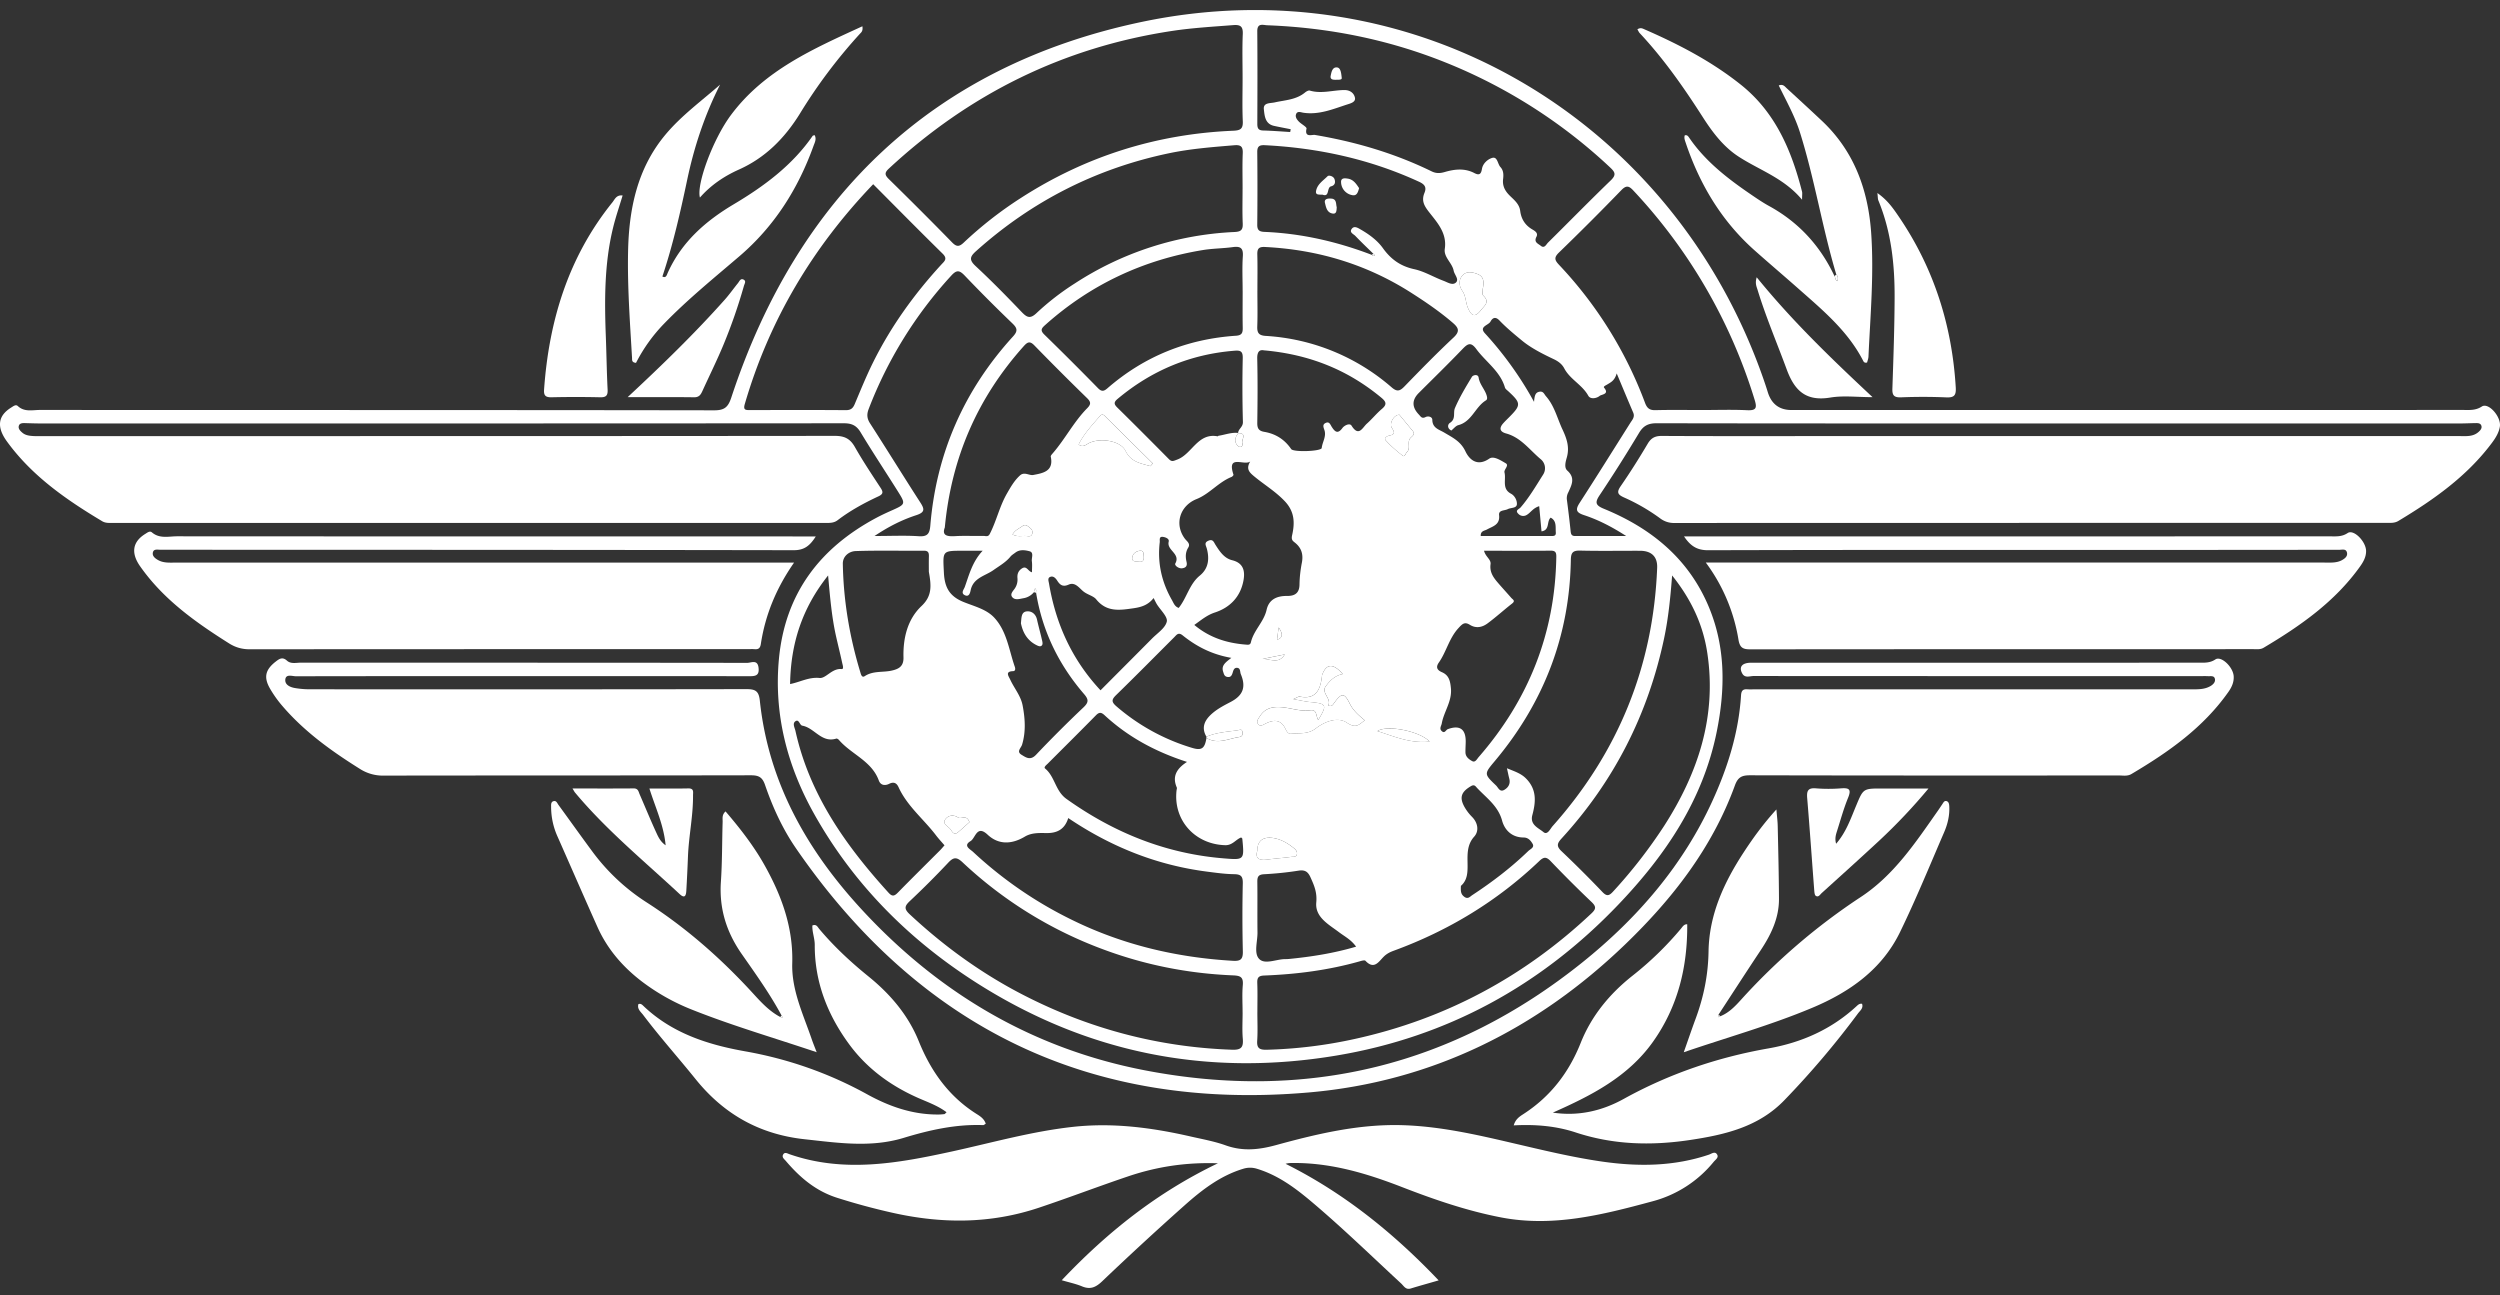
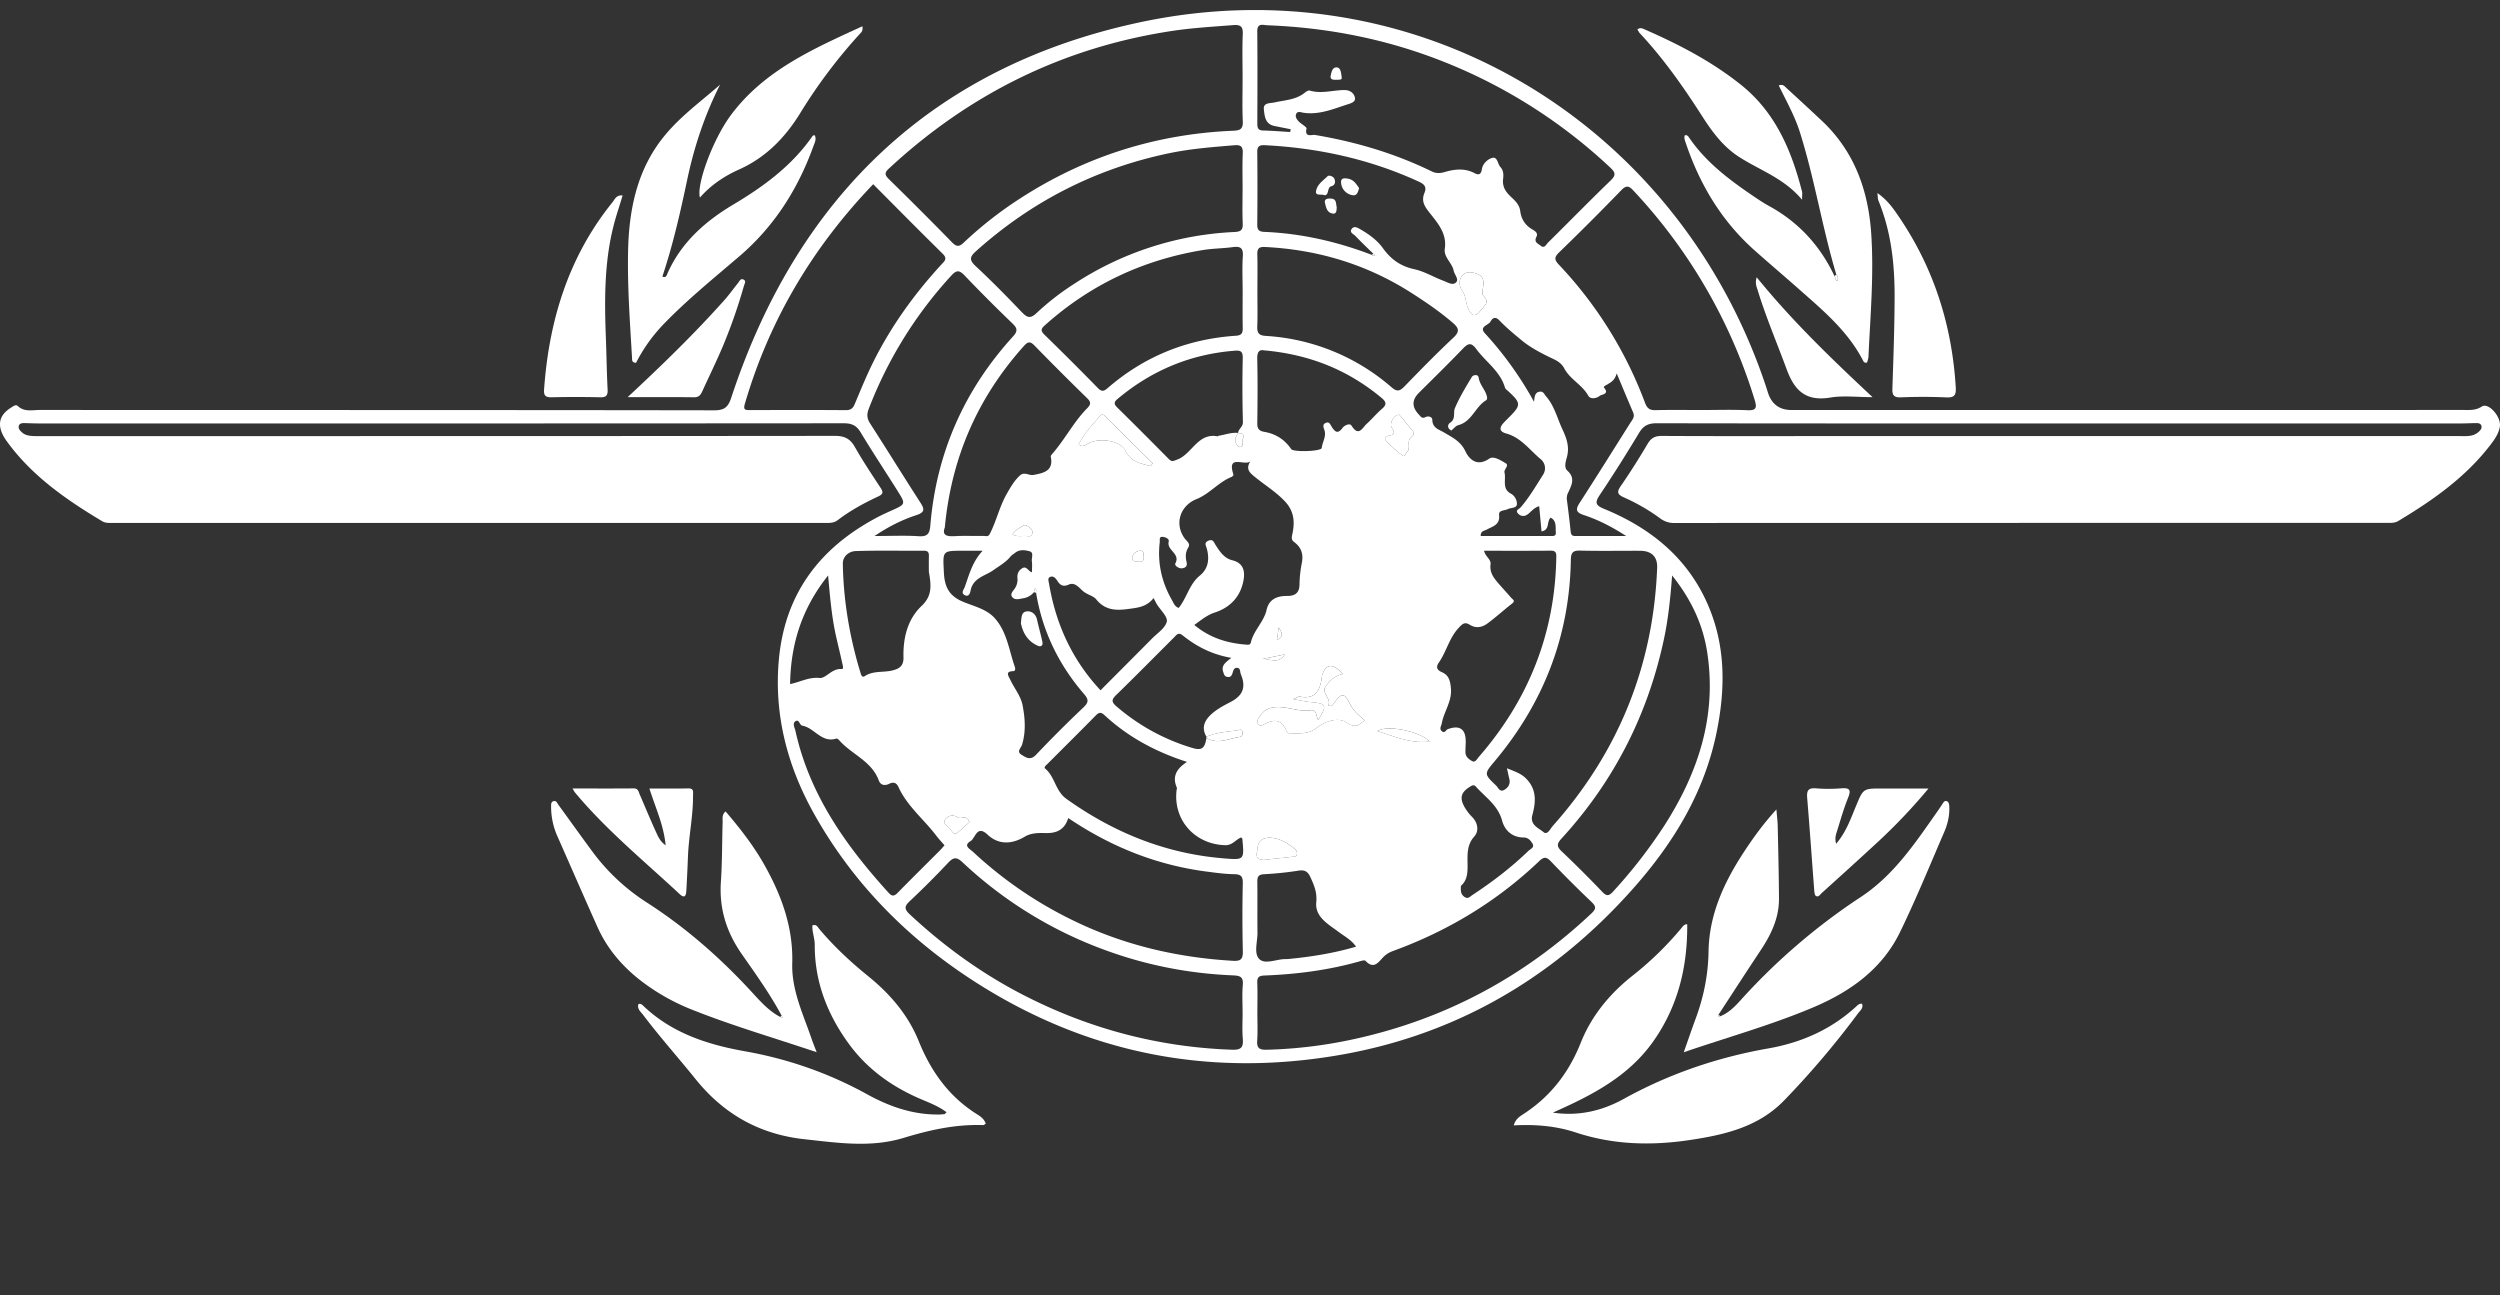
<svg xmlns="http://www.w3.org/2000/svg" width="110" height="57" fill="none">
  <rect width="100%" height="100%" fill="#333333" stroke="none" />
-   <path d="M90.76 18.632c-5.956 0-11.911.003-17.868-.009-.368 0-.583.108-.774.425a66.693 66.693 0 0 1-1.73 2.734c-.224.333-.184.454.187.606 2.088.857 3.738 2.203 4.623 4.34.734 1.774.713 3.604.341 5.455-.606 3.013-2.254 5.443-4.325 7.613-3.404 3.567-7.538 5.833-12.41 6.648-5.659.946-10.95-.098-15.805-3.18-2.993-1.9-5.444-4.357-7.18-7.457-1.172-2.093-1.771-4.359-1.548-6.79.265-2.894 1.797-4.912 4.317-6.248.204-.108.414-.205.625-.299.642-.285.647-.287.283-.867-.54-.86-1.103-1.709-1.628-2.58-.184-.306-.394-.4-.743-.399-11.773.01-23.547.009-35.32.008-.231 0-.463-.008-.693-.015-.112-.004-.243-.002-.28.11-.044.127.053.228.15.31.125.108.279.133.432.145.168.014.339.006.509.006 11.603 0 23.207.003 34.811-.01.423 0 .672.122.88.488.349.616.744 1.207 1.133 1.8.123.186.113.276-.1.375-.628.293-1.238.625-1.792 1.048-.147.112-.308.12-.48.12H4.944c-.154 0-.306.01-.449-.076-1.583-.947-3.087-1.99-4.19-3.509-.467-.642-.393-1.134.189-1.493.093-.058.2-.15.292-.063.291.271.643.17.97.17 9.891.005 19.782 0 29.673.016.45 0 .609-.14.748-.562C35.099 8.626 41.067 2.907 50.2.972c11.94-2.53 23.411 4.209 27.405 15.742.06.175.12.35.173.527.16.533.51.8 1.049.8 9.844 0 19.688 0 29.533-.003.285 0 .56.032.841-.152.295-.192.87.464.792.894-.047.262-.184.487-.343.7-1.101 1.476-2.571 2.51-4.126 3.444-.157.093-.324.083-.494.083-10.447 0-20.892 0-31.338.004a.996.996 0 0 1-.641-.2 8.523 8.523 0 0 0-1.597-.924c-.264-.12-.335-.218-.148-.49.42-.608.815-1.234 1.191-1.87.154-.26.327-.348.627-.346 2.253.013 4.505.007 6.758.007h28.33c.292 0 .594.036.838-.177.081-.07.168-.164.131-.278-.039-.123-.168-.118-.275-.116-.216.003-.432.015-.648.015H90.761zM53.083 32.415c-.26-.444-.038-.777.281-1.046.232-.196.51-.34.782-.482.543-.284.69-.65.45-1.224-.041-.101-.006-.277-.178-.279-.133 0-.155.137-.187.234-.039.117-.089.19-.226.167-.134-.022-.151-.122-.186-.229-.093-.28.115-.418.36-.61-.864-.15-1.538-.505-2.143-.99-.192-.154-.267-.02-.372.084-.85.849-1.693 1.703-2.553 2.541-.203.198-.217.3.01.496a9.07 9.07 0 0 0 3.33 1.829c.422.129.562.028.633-.438.487.3.96.035 1.438-.037.142-.021.168-.116.145-.233-.03-.145-.13-.075-.213-.063-.463.064-.933.093-1.37.281zm1.404-13.366c-.038.065-.087.125-.11.195a.337.337 0 0 0 .13.404c.096.064.197-.049.16-.136-.065-.15.233-.46-.19-.451 0-.191.219-.263.211-.496a56.088 56.088 0 0 1-.007-2.818c.004-.27-.083-.337-.343-.317-1.95.15-3.664.866-5.162 2.12-.188.156-.156.244-.003.394.757.745 1.507 1.498 2.255 2.254.132.134.202.086.37.023.655-.243.901-1.187 1.777-1.023.011.002.024-.02.038-.024.291-.044.572-.16.874-.123v-.002zm-8.994 7.007a.758.758 0 0 1-.472.268c-.165.03-.364.094-.481-.05-.118-.145.052-.281.124-.4a.697.697 0 0 0 .104-.439c-.016-.186.045-.33.207-.43.203-.123.262.139.432.175 0-.179.016-.334-.005-.485-.021-.152.102-.387-.104-.44-.192-.051-.428-.088-.621.06-.073.056-.158.105-.215.174-.208.255-.489.41-.751.596-.358.256-.88.333-1 .876-.022.097-.058.326-.26.227-.188-.091-.04-.253 0-.363.193-.54.33-1.104.786-1.592h-.856c-.939 0-.896-.001-.85.958.03.636.232 1.034.847 1.289.466.193 1.009.315 1.362.689.565.601.653 1.435.916 2.182.02.06.031.176-.076.18-.376.01-.196.226-.131.37.175.383.466.712.547 1.142.109.574.146 1.153-.023 1.717-.049.163-.264.306-.023.452.195.119.387.262.636-.002a55.64 55.64 0 0 1 2.093-2.091c.235-.224.219-.35.014-.587-1.108-1.286-1.829-2.762-2.104-4.446-.015-.065.036-.147-.05-.194l-.043.166-.003-.002zm14.87-14.838c.04.039.084.066.133.015l-.075-.073c-.263-.258-.53-.512-.785-.778-.081-.086-.281-.153-.157-.316.108-.143.271-.036.378.025.377.216.739.478.989.826.353.493.777.797 1.381.928.445.096.853.349 1.286.51.178.065.407.227.558.066.13-.14-.076-.335-.11-.51-.067-.35-.446-.592-.39-.964.097-.652-.292-1.109-.634-1.54-.243-.306-.418-.54-.26-.921.1-.245.011-.373-.236-.487-2.157-.994-4.43-1.49-6.792-1.61-.234-.012-.332.05-.33.302.011 1.064.011 2.13 0 3.193-.003.25.092.31.322.32 1.631.068 3.2.43 4.722 1.012v.002zM54.674 3.44c0-.647-.02-1.297.008-1.943.014-.34-.107-.416-.422-.392-.89.07-1.782.12-2.667.253-4.792.721-8.936 2.768-12.48 6.057-.202.186-.186.286-.003.466.936.919 1.864 1.844 2.78 2.783.2.206.318.196.515.01a17.141 17.141 0 0 1 2.512-1.962c2.848-1.836 5.97-2.82 9.354-2.96.31-.014.426-.085.412-.416-.028-.631-.009-1.264-.009-1.896zm2.094 2.37.023-.124c-.243-.049-.489-.094-.731-.147-.397-.085-.418-.442-.45-.727-.035-.303.273-.262.47-.305.46-.104.95-.113 1.341-.437.056-.046.151-.101.208-.085.506.151 1.006-.015 1.507-.023.267-.005.438.133.482.338.04.194-.201.252-.35.3-.625.203-1.24.465-1.926.359-.103-.016-.265-.091-.318.075-.04.124.048.238.136.326.11.107.344.23.327.3-.096.408.245.257.367.277 1.788.302 3.51.807 5.14 1.604.201.098.377.086.575.028.439-.128.879-.176 1.305.047.216.113.294.045.333-.187.041-.243.26-.427.449-.481.237-.068.236.265.363.403.14.15.14.342.118.525-.037.304.082.525.293.733.192.19.42.365.459.672.043.335.196.602.493.79.117.073.32.162.22.351-.124.241.08.3.19.391.164.137.24-.058.323-.14.922-.911 1.828-1.838 2.76-2.737.253-.246.188-.365-.034-.572a23.166 23.166 0 0 0-7.247-4.619c-2.513-1.008-5.13-1.53-7.831-1.633-.191-.008-.447-.115-.443.267.012 1.358.007 2.716.002 4.073 0 .186.043.284.252.29.399.01.797.043 1.195.067zm-2.094 38.74c0-.401-.026-.805.009-1.203.031-.36-.106-.418-.437-.431-1.968-.081-3.88-.46-5.728-1.152a18.287 18.287 0 0 1-6.166-3.822c-.275-.259-.412-.217-.643.03a38.281 38.281 0 0 1-1.669 1.668c-.242.227-.272.348-.005.596 1.509 1.407 3.165 2.604 5 3.547 2.88 1.48 5.934 2.292 9.176 2.405.404.014.503-.107.472-.482-.033-.384-.008-.77-.008-1.157zm.65-.01c0 .417.02.834-.007 1.249-.023.337.104.407.419.4a20.371 20.371 0 0 0 3.892-.479c3.973-.876 7.43-2.729 10.39-5.515.203-.191.23-.298.015-.503a52.92 52.92 0 0 1-1.8-1.797c-.196-.205-.308-.198-.51-.004-1.854 1.767-4 3.063-6.402 3.942-.16.058-.304.131-.431.255-.224.219-.424.597-.81.187-.036-.04-.175 0-.261.026-1.371.388-2.774.568-4.193.622-.246.01-.314.09-.306.326.017.43.005.863.005 1.294l-.002-.002zm-.65-36.232c0-.524-.015-1.05.007-1.572.012-.297-.094-.368-.374-.345-.952.079-1.904.152-2.842.346-3.225.67-6.057 2.11-8.51 4.305-.275.245-.328.387-.028.666.7.65 1.37 1.334 2.03 2.024.23.239.373.308.651.043a11.387 11.387 0 0 1 1.678-1.3 14.008 14.008 0 0 1 7.036-2.267c.282-.014.37-.092.358-.375-.022-.507-.007-1.017-.007-1.526l.001.001zm20.21 9.733c.663 0 1.327-.023 1.988.008.416.02.439-.11.33-.465a23.51 23.51 0 0 0-5.323-9.188c-.19-.205-.309-.268-.54-.029-.9.93-1.816 1.846-2.746 2.746-.23.223-.184.339.008.543a17.976 17.976 0 0 1 3.782 6.073c.091.243.21.326.468.318.678-.018 1.356-.006 2.034-.006h-.002zm-8.578 15.762c.348.145.623.226.852.464.469.485.417 1.027.265 1.597-.115.428.268.564.488.747.178.148.297-.14.404-.262 2.885-3.24 4.428-7.024 4.6-11.362.02-.486-.242-.75-.75-.753-.878-.003-1.758.014-2.637-.008-.329-.008-.406.095-.411.413-.055 3.347-1.2 6.287-3.345 8.847-.473.565-.478.568.053 1.074.097.092.163.308.361.195.187-.107.283-.277.22-.506-.031-.116-.053-.236-.1-.444v-.002zM38.42 8.106c-2.672 2.787-4.572 5.983-5.647 9.664-.08.27.025.275.228.274 1.404-.004 2.808-.008 4.212.003.225.002.32-.085.4-.28.262-.623.518-1.252.82-1.857.783-1.568 1.8-2.977 2.984-4.267.136-.148.29-.254.06-.48-1.023-1.004-2.029-2.025-3.057-3.058v.001zm8.583 27.887c-.157.51-.505.67-.968.662-.322-.005-.652-.017-.942.157-.588.35-1.164.357-1.634-.083-.483-.455-.534.148-.755.28-.34.203-.02.352.112.475a17.885 17.885 0 0 0 4.361 2.996c2.23 1.094 4.591 1.65 7.062 1.795.334.02.455-.051.446-.415a64.98 64.98 0 0 1-.002-3.004c.005-.305-.09-.388-.385-.392-.399-.005-.798-.062-1.194-.113-2.208-.285-4.218-1.088-6.1-2.356v-.002zm26.57-10.674c-.077 1.008-.168 1.895-.353 2.771-.708 3.346-2.205 6.288-4.517 8.81-.194.213-.222.339.004.553a51.539 51.539 0 0 1 1.801 1.796c.194.203.298.165.468-.021a21.919 21.919 0 0 0 2.24-2.88c1.494-2.323 2.328-4.817 1.905-7.619-.187-1.24-.697-2.342-1.549-3.41h.001zm-35.094-1.735c.744 0 1.347-.03 1.946.01.395.027.481-.123.51-.48.266-3.18 1.489-5.95 3.635-8.306.23-.25.187-.375-.03-.584a68.666 68.666 0 0 1-2.091-2.096c-.241-.253-.364-.254-.603.01a18.42 18.42 0 0 0-3.625 5.86c-.09.237-.076.416.063.633.743 1.152 1.462 2.32 2.206 3.472.19.293.219.437-.175.565-.607.199-1.185.481-1.835.915l-.001.001zm16.846-10.801c0 .524.014 1.049-.005 1.572-.01.284.057.404.37.425a9.27 9.27 0 0 1 5.543 2.264c.24.207.363.163.56-.038.708-.73 1.42-1.459 2.162-2.154.292-.272.223-.427-.026-.643-.574-.495-1.195-.918-1.832-1.325-1.968-1.257-4.12-1.902-6.444-2.017-.285-.014-.338.095-.331.343.014.524.004 1.049.004 1.573zm-.649.017c0-.508-.026-1.02.009-1.526.025-.375-.119-.446-.45-.4-.426.058-.862.057-1.287.125-2.634.428-4.96 1.516-6.955 3.297-.16.144-.241.233-.04.428a141.32 141.32 0 0 1 2.357 2.353c.154.157.253.15.414.01 1.625-1.412 3.521-2.173 5.666-2.315.261-.018.294-.14.29-.354-.01-.54-.003-1.079-.003-1.618zm.327 7.51c-.27.19-1.033-.336-.73.576.008.022-.048.084-.085.099-.575.23-.973.749-1.538.974-.729.29-.993 1.1-.517 1.742.085.114.26.216.149.394-.125.201-.125.415-.075.625.046.19-.04.265-.194.285-.157.02-.345-.13-.3-.211.242-.436-.389-.578-.29-.963.033-.13-.147-.197-.264-.209-.174-.017-.12.148-.13.235-.109.909.084 1.759.538 2.55.072.128.12.282.296.342.357-.443.468-1.047.927-1.421.385-.313.428-.73.314-1.174-.038-.15-.146-.276.074-.366.197-.08.235.08.306.19.185.289.38.586.73.672.504.123.572.485.5.885-.129.712-.58 1.191-1.253 1.413-.352.114-.604.332-.912.55.678.566 1.44.8 2.268.865.092.007.193.026.222-.1.123-.53.57-.896.691-1.431.104-.461.456-.614.9-.61.333.004.542-.116.548-.5.004-.323.043-.648.104-.963.072-.374-.021-.663-.32-.894-.1-.078-.15-.13-.108-.32.117-.52.12-1.02-.32-1.487-.406-.43-.897-.723-1.34-1.089-.217-.179-.383-.33-.187-.657l-.004-.001zm-13.43 2.895c-.138.358.093.406.454.385.415-.025.833 0 1.249-.01.09-.001.199.058.273-.085.294-.567.426-1.2.745-1.76.169-.294.33-.584.584-.815.195-.178.406.013.585-.021.42-.08.911-.159.77-.808-.009-.042.054-.106.093-.152.543-.628.923-1.382 1.51-1.977.165-.167.175-.27-.002-.442a125.167 125.167 0 0 1-2.322-2.322c-.198-.204-.302-.151-.466.032-2.017 2.253-3.18 4.879-3.474 7.974zm23.724 1.028c.069.272.317.38.287.594-.05.368.148.613.361.858.182.209.369.413.551.622.062.071.196.124.037.248-.364.284-.706.596-1.077.871-.232.174-.506.237-.78.067-.23-.144-.329-.048-.504.143-.411.446-.53 1.039-.863 1.516-.145.206-.075.333.132.423.314.135.368.386.399.707.056.578-.308 1.023-.402 1.547-.02.115-.123.229 0 .34.132.121.178-.055.265-.086.525-.193.795-.005.788.56-.002.154-.014.308-.011.462.003.196.156.307.296.384.135.074.208-.089.283-.175 2.198-2.523 3.364-5.448 3.418-8.805.003-.183-.025-.282-.243-.28-.967.009-1.935.004-2.939.004h.002zm-13.072 9.29c-1.408-.454-2.602-1.108-3.624-2.053-.143-.131-.233-.145-.377 0-.702.715-1.415 1.42-2.122 2.129-.06.06-.19.155-.117.216.436.36.445.985.94 1.338 2.078 1.48 4.353 2.404 6.907 2.614.921.076.92.078.829-.867-.001-.01-.018-.02-.049-.052-.237.085-.381.35-.704.34-1.325-.037-2.285-1.092-2.141-2.402.004-.047.027-.1.012-.136-.21-.484-.013-.828.447-1.125v-.002zm-10.668 3.67c-.133-.155-.258-.287-.368-.432-.543-.717-1.273-1.288-1.655-2.129-.083-.181-.21-.245-.409-.145-.19.095-.38.067-.458-.146-.315-.863-1.209-1.15-1.753-1.783-.028-.033-.088-.07-.119-.06-.648.204-.958-.474-1.492-.568-.124-.022-.143-.306-.306-.194-.14.097-.03.282.003.426.62 2.803 2.213 5.045 4.098 7.12.159.175.255.148.404-.004.615-.628 1.241-1.245 1.862-1.867.063-.063.119-.133.195-.218h-.002zm26.167-14.921c-.27.083-.371.277-.538.379a.293.293 0 0 1-.381-.045c-.159-.156.038-.203.1-.277.384-.444.677-.95.99-1.442a.514.514 0 0 0-.095-.675c-.49-.405-.873-.962-1.533-1.14-.268-.073-.316-.226-.133-.438.091-.104.193-.199.29-.298.505-.51.5-.606-.055-1.117-.056-.052-.133-.103-.152-.169-.211-.72-.841-1.124-1.256-1.687-.242-.329-.379-.246-.61-.006-.63.656-1.281 1.291-1.925 1.934-.308.308-.307.625.004.949.082.086.13.196.295.111.108-.056.295-.02.297.122.005.368.304.427.529.563.36.216.717.378.928.823.167.354.515.69 1.049.321.194-.134.507.079.723.203.167.095-.087.276-.054.403.082.314-.127.716.285.936.173.092.27.3.262.461-.01.187-.263.147-.404.22-.138.072-.406.031-.38.262.048.43-.277.49-.537.634-.107.06-.282.056-.271.286h3.09c.11 0 .227.008.214-.157-.02-.238.046-.507-.225-.651-.19.156-.024.549-.404.603l-.102-1.108zm-.227-4.591c.025-.27.052-.417.25-.447.164-.025.2.115.276.201.375.425.496.975.73 1.47.19.406.313.779.186 1.226-.052.183-.127.442.024.577.362.324.188.632.043.955a.538.538 0 0 0-.065.308c.06.457.116.915.164 1.374.014.134.025.241.2.24.708-.004 1.417 0 2.248 0-.666-.428-1.245-.718-1.858-.92-.35-.116-.384-.24-.189-.541.752-1.163 1.485-2.338 2.224-3.51.088-.14.215-.264.131-.46-.228-.53-.448-1.062-.726-1.724-.094.33-.27.396-.423.492-.056.035-.18.082-.13.14.243.288-.114.288-.196.357-.137.114-.41.16-.501-.006-.268-.485-.804-.72-1.059-1.206-.103-.195-.27-.314-.475-.41-.485-.23-.99-.486-1.383-.811-.332-.274-.686-.564-.992-.885-.18-.188-.308-.112-.394.048-.09.168-.52.218-.245.518a15.4 15.4 0 0 1 2.16 3.014zm-11.873-2.263c-.18-.041-.314.025-.306.363.022.94.016 1.881.002 2.821-.004.244.062.358.311.4.495.084.892.334 1.18.756.096.142 1.232.105 1.338-.03.008-.012.008-.03.01-.045.038-.254.206-.491.115-.76-.042-.124-.097-.244.056-.314.163-.076.204.076.268.175.136.213.263.331.47.047.078-.108.318-.233.4-.102.32.513.483.08.676-.09.23-.204.425-.45.66-.647.237-.2.182-.322-.03-.497-1.468-1.217-3.15-1.9-5.15-2.079v.002zm-14.755 9.737c0-.146-.005-.407.002-.668.004-.158-.02-.258-.222-.256-1 .008-2-.018-3 .016-.289.01-.57.225-.565.558.028 1.622.296 3.21.767 4.763.027.09.065.27.197.182.372-.245.797-.155 1.191-.245.308-.07.524-.186.514-.577-.022-.849.174-1.678.794-2.264.465-.44.436-.88.321-1.51zm9.888 1.16c-.235.3-.524.396-.87.446-.611.088-1.19.186-1.656-.392-.113-.14-.355-.196-.53-.322-.195-.138-.378-.459-.681-.324-.268.119-.388.004-.51-.187-.072-.11-.174-.206-.303-.152-.125.05-.067.192-.051.288.297 1.773 1.007 3.35 2.267 4.701.764-.768 1.516-1.52 2.264-2.275.237-.24.586-.464.652-.748.048-.212-.28-.508-.44-.768-.047-.079-.085-.163-.14-.268h-.002zm8.91 15.336c-.224-.31-.503-.447-.747-.631-.453-.344-1.067-.661-1.004-1.317.041-.438-.094-.747-.254-1.1-.113-.25-.245-.338-.526-.295-.501.08-1.009.131-1.516.158-.255.013-.301.114-.298.339.01.74-.003 1.48.007 2.22.006.397-.167.907.069 1.162.25.27.754.016 1.148.014.062 0 .123-.002.185-.008.978-.098 1.947-.248 2.937-.54l-.001-.002zm4.613-2.675c-.015.262.006.372.14.476.169.132.26-.003.36-.067.877-.576 1.709-1.21 2.464-1.94.089-.086.283-.154.19-.318-.08-.136-.188-.276-.394-.277-.503-.001-.83-.31-.948-.743-.176-.649-.69-.998-1.104-1.44-.064-.07-.116-.165-.264-.078-.44.257-.526.509-.268.95.085.143.19.28.308.398.272.271.318.634.1.875-.61.674.025 1.638-.583 2.165zM36.436 25.321c-1.157 1.454-1.643 3.01-1.672 4.778.457-.092.827-.316 1.3-.268.278.027.545-.435.966-.392.113.01.046-.184.025-.278-.087-.407-.19-.809-.28-1.215-.18-.825-.253-1.668-.338-2.625h-.001zm21.568 6.362c-.115-.192-.043-.476-.359-.431-.388.056-.76-.075-1.139-.123-.385-.05-.798-.033-1.06.371-.08.123-.184.24-.086.365.094.121.226.02.333-.032.37-.181.678-.174.875.252.044.094.117.214.232.201.37-.04.754.03 1.094-.235.403-.312.967-.522 1.366-.255.407.274.526.091.79-.102-.289-.237-.51-.433-.664-.743-.244-.49-.363-.463-.694-.006-.05.069-.103.16-.249.095.153-.306-.316-.551-.116-.834.175-.248.409-.484.754-.548-.415-.48-.714-.466-.9.02-.015.042-.015.09-.022.137-.076.563-.285.968-.968.835-.06-.012-.137.05-.287.111.307.054.527.108.75.129.722.067.752.123.349.79v.003zM50.62 20.51l.104-.12c-.706-.696-1.412-1.392-2.115-2.09-.093-.092-.154-.062-.223.019-.339.392-.694.772-.926 1.24.202.148.33-.003.475-.072.501-.235 1.372-.091 1.589.35.245.502.675.55 1.098.674l-.002-.001zm14.621-7.792c.065-.31.047-.544-.21-.652-.228-.094-.502-.152-.684.056-.175.198-.156.457 0 .682.154.223.139.5.24.738.141.33.293.469.576.102.16-.208.403-.353.102-.637-.063-.06-.02-.233-.023-.29v.001zm-9.92 24.718c-.11.37.121.433.482.38.334-.047.67-.066 1.004-.113.092-.013.236.023.26-.126.02-.12-.068-.205-.149-.27-.253-.202-.535-.368-.854-.428-.477-.087-.742.102-.741.556l-.001.001zm6.251-19.187c-.252.003-.45.39-.335.57.11.172.176.294-.103.346-.099.019-.254.108-.16.213.223.247.48.468.745.671.095.074.12-.09.178-.145.188-.178.005-.437.151-.619.078-.097.245-.165.105-.333-.203-.243-.404-.488-.58-.702zm1.332 14.38c-.443-.465-1.882-.745-2.297-.461.744.235 1.455.554 2.297.46zm-20.247 3.546c-.133-.359-.36-.113-.506-.208-.22-.144-.455-.082-.571.104-.117.189.146.288.243.42.067.09.147.277.323.133.186-.154.363-.318.511-.45zm1.895-12.66c.213.116.398.06.575.066.096.003.227.059.283-.075.047-.11.003-.209-.092-.282-.097-.075-.198-.175-.326-.08-.142.108-.324.172-.441.37zm11.977 5.28c-.4.08-.749.152-1.098.223.337-.125.793.288 1.098-.224zm-6.421-4.08c.203.027.229-.089.217-.251-.01-.127-.003-.258-.191-.229-.19.03-.315.163-.316.335 0 .154.175.13.29.144v.001zm6.153 2.895c-.03.221-.05.378-.07.537.249-.073.272-.252.07-.537z" fill="#fff" />
-   <path d="M22.932 29.75c-3.302 0-6.604-.001-9.906.006-.164 0-.437-.11-.471.13-.035.245.213.355.436.39.211.035.428.053.643.053 6.403.002 12.807.005 19.21-.007.395 0 .543.084.588.503.378 3.58 2.054 6.548 4.443 9.15 3.406 3.71 7.556 6.17 12.518 7.123 7.12 1.368 13.56-.205 19.223-4.746 2.419-1.94 4.423-4.255 5.727-7.104.676-1.477 1.16-3.018 1.263-4.655.013-.201.082-.278.277-.264.107.009.216.002.324.002h19.21c.294 0 .59.009.854-.15.11-.067.208-.167.187-.298-.027-.168-.185-.125-.302-.131-.123-.007-.247-.002-.37-.002-6.543 0-13.086 0-19.628-.005-.168 0-.383.104-.501-.115-.157-.289-.003-.47.396-.47h9.767c3.303 0 6.604 0 9.906-.002.256 0 .503.023.751-.143.254-.17.779.33.805.738.017.26-.085.483-.23.688-1.108 1.578-2.643 2.654-4.272 3.618-.173.102-.36.062-.542.062-5.416.003-10.832.005-16.248-.008-.365 0-.528.097-.656.45-.998 2.741-2.744 4.983-4.815 6.98-3.892 3.752-8.533 6.054-13.92 6.524-9.588.838-17.128-2.82-22.584-10.752-.586-.853-1.017-1.799-1.353-2.776-.118-.345-.28-.426-.622-.426-5.385.011-10.77.005-16.155.014a1.87 1.87 0 0 1-1.04-.29c-1.247-.78-2.436-1.631-3.403-2.754a5.057 5.057 0 0 1-.563-.787c-.29-.506-.2-.838.267-1.197.158-.122.291-.202.481-.03.174.157.414.087.625.087 6.543.003 13.085.001 19.628.01.17 0 .45-.165.496.212.046.373-.165.377-.443.375-3.333-.006-6.666-.003-9.999-.003h-.002zM75.056 24.753h27.224c.262 0 .529.024.769-.108.124-.069.25-.166.22-.322-.038-.192-.21-.132-.341-.132-2.731.002-5.462.006-8.194.006-6.526 0-13.054-.006-19.58.013-.483 0-.77-.182-1.057-.609h.537c9.289 0 18.578 0 27.867-.002.27 0 .533.031.797-.146s.805.37.81.79c.003.26-.118.475-.262.678-1.109 1.557-2.634 2.62-4.247 3.58-.145.086-.3.062-.451.062-7.376.001-14.751 0-22.127.008-.333 0-.47-.067-.53-.436a7.778 7.778 0 0 0-1.434-3.38l-.001-.002zM34.94 24.753c-.786 1.13-1.267 2.3-1.463 3.582-.026.171-.095.244-.267.23-.108-.01-.216-.002-.325-.002-7.297 0-14.593-.001-21.89.006-.34 0-.625-.078-.91-.256-1.482-.934-2.9-1.94-3.922-3.4-.413-.589-.325-1.078.226-1.419.092-.056.201-.15.294-.07.339.29.738.173 1.11.173 9.18.006 18.358.006 27.537.006h.565c-.256.402-.498.607-.97.606-9.287-.017-18.573-.017-27.86-.02-.13 0-.312-.052-.341.135-.024.146.103.246.23.318.24.136.506.113.766.113h27.218l.001-.002zM46.716 56.33c1.992-2.1 4.173-3.85 6.873-5.145-1.45-.05-2.723.16-3.963.579-1.311.443-2.604.938-3.919 1.377-2.133.712-4.264.708-6.428.223a29.046 29.046 0 0 1-2.449-.662c-.938-.298-1.638-.896-2.256-1.623-.065-.077-.178-.153-.12-.27.068-.137.19-.057.284-.024 2.4.835 4.776.398 7.156-.122 1.758-.385 3.493-.878 5.292-1.078 1.776-.199 3.505.031 5.226.426.51.116 1.03.21 1.521.386.747.267 1.451.195 2.202-.01 1.814-.497 3.644-.932 5.548-.88 1.645.046 3.236.406 4.828.778 1.319.307 2.634.63 3.978.824 1.596.23 3.163.215 4.706-.305.112-.038.275-.172.366.01.062.124-.082.215-.158.306a5.177 5.177 0 0 1-2.713 1.743c-2.18.589-4.362 1.143-6.645.703-1.501-.29-2.944-.786-4.365-1.338-1.547-.6-3.117-1.07-4.797-1.056-.102 0-.203 0-.316.036 2.557 1.277 4.735 3.03 6.734 5.129-.447.13-.842.238-1.232.358-.22.066-.303-.115-.418-.221-1.302-1.204-2.574-2.442-3.93-3.587-.72-.608-1.472-1.17-2.393-1.454a1.005 1.005 0 0 0-.626-.007c-1.003.303-1.81.925-2.57 1.6a143.27 143.27 0 0 0-3.641 3.355c-.282.267-.52.37-.885.218-.264-.11-.551-.169-.89-.269z" fill="#fff" />
+   <path d="M90.76 18.632c-5.956 0-11.911.003-17.868-.009-.368 0-.583.108-.774.425a66.693 66.693 0 0 1-1.73 2.734c-.224.333-.184.454.187.606 2.088.857 3.738 2.203 4.623 4.34.734 1.774.713 3.604.341 5.455-.606 3.013-2.254 5.443-4.325 7.613-3.404 3.567-7.538 5.833-12.41 6.648-5.659.946-10.95-.098-15.805-3.18-2.993-1.9-5.444-4.357-7.18-7.457-1.172-2.093-1.771-4.359-1.548-6.79.265-2.894 1.797-4.912 4.317-6.248.204-.108.414-.205.625-.299.642-.285.647-.287.283-.867-.54-.86-1.103-1.709-1.628-2.58-.184-.306-.394-.4-.743-.399-11.773.01-23.547.009-35.32.008-.231 0-.463-.008-.693-.015-.112-.004-.243-.002-.28.11-.044.127.053.228.15.31.125.108.279.133.432.145.168.014.339.006.509.006 11.603 0 23.207.003 34.811-.01.423 0 .672.122.88.488.349.616.744 1.207 1.133 1.8.123.186.113.276-.1.375-.628.293-1.238.625-1.792 1.048-.147.112-.308.12-.48.12H4.944c-.154 0-.306.01-.449-.076-1.583-.947-3.087-1.99-4.19-3.509-.467-.642-.393-1.134.189-1.493.093-.058.2-.15.292-.063.291.271.643.17.97.17 9.891.005 19.782 0 29.673.016.45 0 .609-.14.748-.562C35.099 8.626 41.067 2.907 50.2.972c11.94-2.53 23.411 4.209 27.405 15.742.06.175.12.35.173.527.16.533.51.8 1.049.8 9.844 0 19.688 0 29.533-.003.285 0 .56.032.841-.152.295-.192.87.464.792.894-.047.262-.184.487-.343.7-1.101 1.476-2.571 2.51-4.126 3.444-.157.093-.324.083-.494.083-10.447 0-20.892 0-31.338.004a.996.996 0 0 1-.641-.2 8.523 8.523 0 0 0-1.597-.924c-.264-.12-.335-.218-.148-.49.42-.608.815-1.234 1.191-1.87.154-.26.327-.348.627-.346 2.253.013 4.505.007 6.758.007h28.33c.292 0 .594.036.838-.177.081-.07.168-.164.131-.278-.039-.123-.168-.118-.275-.116-.216.003-.432.015-.648.015H90.761zM53.083 32.415c-.26-.444-.038-.777.281-1.046.232-.196.51-.34.782-.482.543-.284.69-.65.45-1.224-.041-.101-.006-.277-.178-.279-.133 0-.155.137-.187.234-.039.117-.089.19-.226.167-.134-.022-.151-.122-.186-.229-.093-.28.115-.418.36-.61-.864-.15-1.538-.505-2.143-.99-.192-.154-.267-.02-.372.084-.85.849-1.693 1.703-2.553 2.541-.203.198-.217.3.01.496a9.07 9.07 0 0 0 3.33 1.829c.422.129.562.028.633-.438.487.3.96.035 1.438-.037.142-.021.168-.116.145-.233-.03-.145-.13-.075-.213-.063-.463.064-.933.093-1.37.281zm1.404-13.366c-.038.065-.087.125-.11.195a.337.337 0 0 0 .13.404c.096.064.197-.049.16-.136-.065-.15.233-.46-.19-.451 0-.191.219-.263.211-.496a56.088 56.088 0 0 1-.007-2.818c.004-.27-.083-.337-.343-.317-1.95.15-3.664.866-5.162 2.12-.188.156-.156.244-.003.394.757.745 1.507 1.498 2.255 2.254.132.134.202.086.37.023.655-.243.901-1.187 1.777-1.023.011.002.024-.02.038-.024.291-.044.572-.16.874-.123v-.002zm-8.994 7.007a.758.758 0 0 1-.472.268c-.165.03-.364.094-.481-.05-.118-.145.052-.281.124-.4a.697.697 0 0 0 .104-.439c-.016-.186.045-.33.207-.43.203-.123.262.139.432.175 0-.179.016-.334-.005-.485-.021-.152.102-.387-.104-.44-.192-.051-.428-.088-.621.06-.073.056-.158.105-.215.174-.208.255-.489.41-.751.596-.358.256-.88.333-1 .876-.022.097-.058.326-.26.227-.188-.091-.04-.253 0-.363.193-.54.33-1.104.786-1.592h-.856c-.939 0-.896-.001-.85.958.03.636.232 1.034.847 1.289.466.193 1.009.315 1.362.689.565.601.653 1.435.916 2.182.02.06.031.176-.076.18-.376.01-.196.226-.131.37.175.383.466.712.547 1.142.109.574.146 1.153-.023 1.717-.049.163-.264.306-.023.452.195.119.387.262.636-.002a55.64 55.64 0 0 1 2.093-2.091c.235-.224.219-.35.014-.587-1.108-1.286-1.829-2.762-2.104-4.446-.015-.065.036-.147-.05-.194l-.043.166-.003-.002zm14.87-14.838c.04.039.084.066.133.015l-.075-.073c-.263-.258-.53-.512-.785-.778-.081-.086-.281-.153-.157-.316.108-.143.271-.036.378.025.377.216.739.478.989.826.353.493.777.797 1.381.928.445.096.853.349 1.286.51.178.065.407.227.558.066.13-.14-.076-.335-.11-.51-.067-.35-.446-.592-.39-.964.097-.652-.292-1.109-.634-1.54-.243-.306-.418-.54-.26-.921.1-.245.011-.373-.236-.487-2.157-.994-4.43-1.49-6.792-1.61-.234-.012-.332.05-.33.302.011 1.064.011 2.13 0 3.193-.003.25.092.31.322.32 1.631.068 3.2.43 4.722 1.012v.002zM54.674 3.44c0-.647-.02-1.297.008-1.943.014-.34-.107-.416-.422-.392-.89.07-1.782.12-2.667.253-4.792.721-8.936 2.768-12.48 6.057-.202.186-.186.286-.003.466.936.919 1.864 1.844 2.78 2.783.2.206.318.196.515.01a17.141 17.141 0 0 1 2.512-1.962c2.848-1.836 5.97-2.82 9.354-2.96.31-.014.426-.085.412-.416-.028-.631-.009-1.264-.009-1.896zm2.094 2.37.023-.124c-.243-.049-.489-.094-.731-.147-.397-.085-.418-.442-.45-.727-.035-.303.273-.262.47-.305.46-.104.95-.113 1.341-.437.056-.046.151-.101.208-.085.506.151 1.006-.015 1.507-.023.267-.005.438.133.482.338.04.194-.201.252-.35.3-.625.203-1.24.465-1.926.359-.103-.016-.265-.091-.318.075-.04.124.048.238.136.326.11.107.344.23.327.3-.096.408.245.257.367.277 1.788.302 3.51.807 5.14 1.604.201.098.377.086.575.028.439-.128.879-.176 1.305.047.216.113.294.045.333-.187.041-.243.26-.427.449-.481.237-.068.236.265.363.403.14.15.14.342.118.525-.037.304.082.525.293.733.192.19.42.365.459.672.043.335.196.602.493.79.117.073.32.162.22.351-.124.241.08.3.19.391.164.137.24-.058.323-.14.922-.911 1.828-1.838 2.76-2.737.253-.246.188-.365-.034-.572a23.166 23.166 0 0 0-7.247-4.619c-2.513-1.008-5.13-1.53-7.831-1.633-.191-.008-.447-.115-.443.267.012 1.358.007 2.716.002 4.073 0 .186.043.284.252.29.399.01.797.043 1.195.067zm-2.094 38.74c0-.401-.026-.805.009-1.203.031-.36-.106-.418-.437-.431-1.968-.081-3.88-.46-5.728-1.152a18.287 18.287 0 0 1-6.166-3.822c-.275-.259-.412-.217-.643.03a38.281 38.281 0 0 1-1.669 1.668c-.242.227-.272.348-.005.596 1.509 1.407 3.165 2.604 5 3.547 2.88 1.48 5.934 2.292 9.176 2.405.404.014.503-.107.472-.482-.033-.384-.008-.77-.008-1.157zm.65-.01c0 .417.02.834-.007 1.249-.023.337.104.407.419.4a20.371 20.371 0 0 0 3.892-.479c3.973-.876 7.43-2.729 10.39-5.515.203-.191.23-.298.015-.503a52.92 52.92 0 0 1-1.8-1.797c-.196-.205-.308-.198-.51-.004-1.854 1.767-4 3.063-6.402 3.942-.16.058-.304.131-.431.255-.224.219-.424.597-.81.187-.036-.04-.175 0-.261.026-1.371.388-2.774.568-4.193.622-.246.01-.314.09-.306.326.017.43.005.863.005 1.294l-.002-.002zm-.65-36.232c0-.524-.015-1.05.007-1.572.012-.297-.094-.368-.374-.345-.952.079-1.904.152-2.842.346-3.225.67-6.057 2.11-8.51 4.305-.275.245-.328.387-.028.666.7.65 1.37 1.334 2.03 2.024.23.239.373.308.651.043a11.387 11.387 0 0 1 1.678-1.3 14.008 14.008 0 0 1 7.036-2.267c.282-.014.37-.092.358-.375-.022-.507-.007-1.017-.007-1.526l.001.001zm20.21 9.733c.663 0 1.327-.023 1.988.008.416.02.439-.11.33-.465a23.51 23.51 0 0 0-5.323-9.188c-.19-.205-.309-.268-.54-.029-.9.93-1.816 1.846-2.746 2.746-.23.223-.184.339.008.543a17.976 17.976 0 0 1 3.782 6.073c.091.243.21.326.468.318.678-.018 1.356-.006 2.034-.006h-.002zm-8.578 15.762c.348.145.623.226.852.464.469.485.417 1.027.265 1.597-.115.428.268.564.488.747.178.148.297-.14.404-.262 2.885-3.24 4.428-7.024 4.6-11.362.02-.486-.242-.75-.75-.753-.878-.003-1.758.014-2.637-.008-.329-.008-.406.095-.411.413-.055 3.347-1.2 6.287-3.345 8.847-.473.565-.478.568.053 1.074.097.092.163.308.361.195.187-.107.283-.277.22-.506-.031-.116-.053-.236-.1-.444v-.002zM38.42 8.106c-2.672 2.787-4.572 5.983-5.647 9.664-.08.27.025.275.228.274 1.404-.004 2.808-.008 4.212.003.225.002.32-.085.4-.28.262-.623.518-1.252.82-1.857.783-1.568 1.8-2.977 2.984-4.267.136-.148.29-.254.06-.48-1.023-1.004-2.029-2.025-3.057-3.058v.001zm8.583 27.887c-.157.51-.505.67-.968.662-.322-.005-.652-.017-.942.157-.588.35-1.164.357-1.634-.083-.483-.455-.534.148-.755.28-.34.203-.02.352.112.475a17.885 17.885 0 0 0 4.361 2.996c2.23 1.094 4.591 1.65 7.062 1.795.334.02.455-.051.446-.415a64.98 64.98 0 0 1-.002-3.004c.005-.305-.09-.388-.385-.392-.399-.005-.798-.062-1.194-.113-2.208-.285-4.218-1.088-6.1-2.356v-.002zm26.57-10.674c-.077 1.008-.168 1.895-.353 2.771-.708 3.346-2.205 6.288-4.517 8.81-.194.213-.222.339.004.553a51.539 51.539 0 0 1 1.801 1.796c.194.203.298.165.468-.021a21.919 21.919 0 0 0 2.24-2.88c1.494-2.323 2.328-4.817 1.905-7.619-.187-1.24-.697-2.342-1.549-3.41h.001zm-35.094-1.735c.744 0 1.347-.03 1.946.01.395.027.481-.123.51-.48.266-3.18 1.489-5.95 3.635-8.306.23-.25.187-.375-.03-.584a68.666 68.666 0 0 1-2.091-2.096c-.241-.253-.364-.254-.603.01a18.42 18.42 0 0 0-3.625 5.86c-.09.237-.076.416.063.633.743 1.152 1.462 2.32 2.206 3.472.19.293.219.437-.175.565-.607.199-1.185.481-1.835.915l-.001.001zm16.846-10.801c0 .524.014 1.049-.005 1.572-.01.284.057.404.37.425a9.27 9.27 0 0 1 5.543 2.264c.24.207.363.163.56-.038.708-.73 1.42-1.459 2.162-2.154.292-.272.223-.427-.026-.643-.574-.495-1.195-.918-1.832-1.325-1.968-1.257-4.12-1.902-6.444-2.017-.285-.014-.338.095-.331.343.014.524.004 1.049.004 1.573zm-.649.017c0-.508-.026-1.02.009-1.526.025-.375-.119-.446-.45-.4-.426.058-.862.057-1.287.125-2.634.428-4.96 1.516-6.955 3.297-.16.144-.241.233-.04.428a141.32 141.32 0 0 1 2.357 2.353c.154.157.253.15.414.01 1.625-1.412 3.521-2.173 5.666-2.315.261-.018.294-.14.29-.354-.01-.54-.003-1.079-.003-1.618zm.327 7.51c-.27.19-1.033-.336-.73.576.008.022-.048.084-.085.099-.575.23-.973.749-1.538.974-.729.29-.993 1.1-.517 1.742.085.114.26.216.149.394-.125.201-.125.415-.075.625.046.19-.04.265-.194.285-.157.02-.345-.13-.3-.211.242-.436-.389-.578-.29-.963.033-.13-.147-.197-.264-.209-.174-.017-.12.148-.13.235-.109.909.084 1.759.538 2.55.072.128.12.282.296.342.357-.443.468-1.047.927-1.421.385-.313.428-.73.314-1.174-.038-.15-.146-.276.074-.366.197-.08.235.08.306.19.185.289.38.586.73.672.504.123.572.485.5.885-.129.712-.58 1.191-1.253 1.413-.352.114-.604.332-.912.55.678.566 1.44.8 2.268.865.092.007.193.026.222-.1.123-.53.57-.896.691-1.431.104-.461.456-.614.9-.61.333.004.542-.116.548-.5.004-.323.043-.648.104-.963.072-.374-.021-.663-.32-.894-.1-.078-.15-.13-.108-.32.117-.52.12-1.02-.32-1.487-.406-.43-.897-.723-1.34-1.089-.217-.179-.383-.33-.187-.657l-.004-.001zm-13.43 2.895c-.138.358.093.406.454.385.415-.025.833 0 1.249-.01.09-.001.199.058.273-.085.294-.567.426-1.2.745-1.76.169-.294.33-.584.584-.815.195-.178.406.013.585-.021.42-.08.911-.159.77-.808-.009-.042.054-.106.093-.152.543-.628.923-1.382 1.51-1.977.165-.167.175-.27-.002-.442a125.167 125.167 0 0 1-2.322-2.322c-.198-.204-.302-.151-.466.032-2.017 2.253-3.18 4.879-3.474 7.974zm23.724 1.028c.069.272.317.38.287.594-.05.368.148.613.361.858.182.209.369.413.551.622.062.071.196.124.037.248-.364.284-.706.596-1.077.871-.232.174-.506.237-.78.067-.23-.144-.329-.048-.504.143-.411.446-.53 1.039-.863 1.516-.145.206-.075.333.132.423.314.135.368.386.399.707.056.578-.308 1.023-.402 1.547-.02.115-.123.229 0 .34.132.121.178-.055.265-.086.525-.193.795-.005.788.56-.002.154-.014.308-.011.462.003.196.156.307.296.384.135.074.208-.089.283-.175 2.198-2.523 3.364-5.448 3.418-8.805.003-.183-.025-.282-.243-.28-.967.009-1.935.004-2.939.004h.002zm-13.072 9.29c-1.408-.454-2.602-1.108-3.624-2.053-.143-.131-.233-.145-.377 0-.702.715-1.415 1.42-2.122 2.129-.06.06-.19.155-.117.216.436.36.445.985.94 1.338 2.078 1.48 4.353 2.404 6.907 2.614.921.076.92.078.829-.867-.001-.01-.018-.02-.049-.052-.237.085-.381.35-.704.34-1.325-.037-2.285-1.092-2.141-2.402.004-.047.027-.1.012-.136-.21-.484-.013-.828.447-1.125v-.002zm-10.668 3.67c-.133-.155-.258-.287-.368-.432-.543-.717-1.273-1.288-1.655-2.129-.083-.181-.21-.245-.409-.145-.19.095-.38.067-.458-.146-.315-.863-1.209-1.15-1.753-1.783-.028-.033-.088-.07-.119-.06-.648.204-.958-.474-1.492-.568-.124-.022-.143-.306-.306-.194-.14.097-.03.282.003.426.62 2.803 2.213 5.045 4.098 7.12.159.175.255.148.404-.004.615-.628 1.241-1.245 1.862-1.867.063-.063.119-.133.195-.218h-.002zm26.167-14.921c-.27.083-.371.277-.538.379a.293.293 0 0 1-.381-.045c-.159-.156.038-.203.1-.277.384-.444.677-.95.99-1.442a.514.514 0 0 0-.095-.675c-.49-.405-.873-.962-1.533-1.14-.268-.073-.316-.226-.133-.438.091-.104.193-.199.29-.298.505-.51.5-.606-.055-1.117-.056-.052-.133-.103-.152-.169-.211-.72-.841-1.124-1.256-1.687-.242-.329-.379-.246-.61-.006-.63.656-1.281 1.291-1.925 1.934-.308.308-.307.625.004.949.082.086.13.196.295.111.108-.056.295-.02.297.122.005.368.304.427.529.563.36.216.717.378.928.823.167.354.515.69 1.049.321.194-.134.507.079.723.203.167.095-.087.276-.054.403.082.314-.127.716.285.936.173.092.27.3.262.461-.01.187-.263.147-.404.22-.138.072-.406.031-.38.262.048.43-.277.49-.537.634-.107.06-.282.056-.271.286h3.09c.11 0 .227.008.214-.157-.02-.238.046-.507-.225-.651-.19.156-.024.549-.404.603l-.102-1.108zm-.227-4.591c.025-.27.052-.417.25-.447.164-.025.2.115.276.201.375.425.496.975.73 1.47.19.406.313.779.186 1.226-.052.183-.127.442.024.577.362.324.188.632.043.955a.538.538 0 0 0-.065.308c.06.457.116.915.164 1.374.014.134.025.241.2.24.708-.004 1.417 0 2.248 0-.666-.428-1.245-.718-1.858-.92-.35-.116-.384-.24-.189-.541.752-1.163 1.485-2.338 2.224-3.51.088-.14.215-.264.131-.46-.228-.53-.448-1.062-.726-1.724-.094.33-.27.396-.423.492-.056.035-.18.082-.13.14.243.288-.114.288-.196.357-.137.114-.41.16-.501-.006-.268-.485-.804-.72-1.059-1.206-.103-.195-.27-.314-.475-.41-.485-.23-.99-.486-1.383-.811-.332-.274-.686-.564-.992-.885-.18-.188-.308-.112-.394.048-.09.168-.52.218-.245.518a15.4 15.4 0 0 1 2.16 3.014zm-11.873-2.263c-.18-.041-.314.025-.306.363.022.94.016 1.881.002 2.821-.004.244.062.358.311.4.495.084.892.334 1.18.756.096.142 1.232.105 1.338-.03.008-.012.008-.03.01-.045.038-.254.206-.491.115-.76-.042-.124-.097-.244.056-.314.163-.076.204.076.268.175.136.213.263.331.47.047.078-.108.318-.233.4-.102.32.513.483.08.676-.09.23-.204.425-.45.66-.647.237-.2.182-.322-.03-.497-1.468-1.217-3.15-1.9-5.15-2.079v.002zm-14.755 9.737c0-.146-.005-.407.002-.668.004-.158-.02-.258-.222-.256-1 .008-2-.018-3 .016-.289.01-.57.225-.565.558.028 1.622.296 3.21.767 4.763.027.09.065.27.197.182.372-.245.797-.155 1.191-.245.308-.07.524-.186.514-.577-.022-.849.174-1.678.794-2.264.465-.44.436-.88.321-1.51zm9.888 1.16c-.235.3-.524.396-.87.446-.611.088-1.19.186-1.656-.392-.113-.14-.355-.196-.53-.322-.195-.138-.378-.459-.681-.324-.268.119-.388.004-.51-.187-.072-.11-.174-.206-.303-.152-.125.05-.067.192-.051.288.297 1.773 1.007 3.35 2.267 4.701.764-.768 1.516-1.52 2.264-2.275.237-.24.586-.464.652-.748.048-.212-.28-.508-.44-.768-.047-.079-.085-.163-.14-.268h-.002m8.91 15.336c-.224-.31-.503-.447-.747-.631-.453-.344-1.067-.661-1.004-1.317.041-.438-.094-.747-.254-1.1-.113-.25-.245-.338-.526-.295-.501.08-1.009.131-1.516.158-.255.013-.301.114-.298.339.01.74-.003 1.48.007 2.22.006.397-.167.907.069 1.162.25.27.754.016 1.148.014.062 0 .123-.002.185-.008.978-.098 1.947-.248 2.937-.54l-.001-.002zm4.613-2.675c-.015.262.006.372.14.476.169.132.26-.003.36-.067.877-.576 1.709-1.21 2.464-1.94.089-.086.283-.154.19-.318-.08-.136-.188-.276-.394-.277-.503-.001-.83-.31-.948-.743-.176-.649-.69-.998-1.104-1.44-.064-.07-.116-.165-.264-.078-.44.257-.526.509-.268.95.085.143.19.28.308.398.272.271.318.634.1.875-.61.674.025 1.638-.583 2.165zM36.436 25.321c-1.157 1.454-1.643 3.01-1.672 4.778.457-.092.827-.316 1.3-.268.278.027.545-.435.966-.392.113.01.046-.184.025-.278-.087-.407-.19-.809-.28-1.215-.18-.825-.253-1.668-.338-2.625h-.001zm21.568 6.362c-.115-.192-.043-.476-.359-.431-.388.056-.76-.075-1.139-.123-.385-.05-.798-.033-1.06.371-.08.123-.184.24-.086.365.094.121.226.02.333-.032.37-.181.678-.174.875.252.044.094.117.214.232.201.37-.04.754.03 1.094-.235.403-.312.967-.522 1.366-.255.407.274.526.091.79-.102-.289-.237-.51-.433-.664-.743-.244-.49-.363-.463-.694-.006-.05.069-.103.16-.249.095.153-.306-.316-.551-.116-.834.175-.248.409-.484.754-.548-.415-.48-.714-.466-.9.02-.015.042-.015.09-.022.137-.076.563-.285.968-.968.835-.06-.012-.137.05-.287.111.307.054.527.108.75.129.722.067.752.123.349.79v.003zM50.62 20.51l.104-.12c-.706-.696-1.412-1.392-2.115-2.09-.093-.092-.154-.062-.223.019-.339.392-.694.772-.926 1.24.202.148.33-.003.475-.072.501-.235 1.372-.091 1.589.35.245.502.675.55 1.098.674l-.002-.001zm14.621-7.792c.065-.31.047-.544-.21-.652-.228-.094-.502-.152-.684.056-.175.198-.156.457 0 .682.154.223.139.5.24.738.141.33.293.469.576.102.16-.208.403-.353.102-.637-.063-.06-.02-.233-.023-.29v.001zm-9.92 24.718c-.11.37.121.433.482.38.334-.047.67-.066 1.004-.113.092-.013.236.023.26-.126.02-.12-.068-.205-.149-.27-.253-.202-.535-.368-.854-.428-.477-.087-.742.102-.741.556l-.001.001zm6.251-19.187c-.252.003-.45.39-.335.57.11.172.176.294-.103.346-.099.019-.254.108-.16.213.223.247.48.468.745.671.095.074.12-.09.178-.145.188-.178.005-.437.151-.619.078-.097.245-.165.105-.333-.203-.243-.404-.488-.58-.702zm1.332 14.38c-.443-.465-1.882-.745-2.297-.461.744.235 1.455.554 2.297.46zm-20.247 3.546c-.133-.359-.36-.113-.506-.208-.22-.144-.455-.082-.571.104-.117.189.146.288.243.42.067.09.147.277.323.133.186-.154.363-.318.511-.45zm1.895-12.66c.213.116.398.06.575.066.096.003.227.059.283-.075.047-.11.003-.209-.092-.282-.097-.075-.198-.175-.326-.08-.142.108-.324.172-.441.37zm11.977 5.28c-.4.08-.749.152-1.098.223.337-.125.793.288 1.098-.224zm-6.421-4.08c.203.027.229-.089.217-.251-.01-.127-.003-.258-.191-.229-.19.03-.315.163-.316.335 0 .154.175.13.29.144v.001zm6.153 2.895c-.03.221-.05.378-.07.537.249-.073.272-.252.07-.537z" fill="#fff" />
  <path d="M74.238 40.667c.015 1.871-.404 3.613-1.5 5.162-1.102 1.556-2.725 2.378-4.414 3.126 1.13.171 2.175-.08 3.118-.602 2.004-1.108 4.126-1.829 6.375-2.224 1.451-.255 2.766-.837 3.864-1.85.066-.06.132-.13.249-.113.07.197-.093.308-.184.432a38.467 38.467 0 0 1-3.229 3.806c-1.137 1.182-2.62 1.526-4.17 1.758-1.704.255-3.367.21-5.019-.335-.86-.284-1.77-.362-2.724-.31.08-.285.271-.397.44-.507 1.178-.765 1.984-1.814 2.504-3.116.477-1.199 1.278-2.17 2.289-2.968a14.371 14.371 0 0 0 2.12-2.058c.076-.09.139-.211.282-.2v-.001zM28.091 44.18c.098-.035.16.024.21.073 1.256 1.202 2.824 1.71 4.484 2.005 1.896.336 3.687.963 5.373 1.893.969.535 1.994.893 3.118.888.093 0 .185-.007.276-.018.023-.003.044-.035.097-.082-.4-.302-.863-.455-1.3-.652-1.19-.534-2.213-1.287-2.986-2.34-.952-1.296-1.52-2.742-1.514-4.372 0-.294-.119-.568-.104-.854.182-.073.233.072.305.157.647.77 1.38 1.451 2.16 2.083.962.778 1.75 1.702 2.216 2.854.535 1.322 1.32 2.426 2.541 3.198.16.1.337.213.406.431-.043.023-.08.063-.117.061-1.203-.045-2.36.217-3.497.562-1.45.441-2.897.217-4.354.06-1.975-.214-3.55-1.095-4.797-2.643-.763-.948-1.577-1.856-2.31-2.828-.104-.137-.273-.26-.208-.474l.001-.002z" fill="#fff" />
  <path d="M34.39 44.685c-.51-.952-1.14-1.829-1.755-2.71-.672-.964-.994-1.994-.916-3.171.06-.877.05-1.758.077-2.637.005-.146-.043-.31.128-.465.643.75 1.246 1.524 1.725 2.382.746 1.334 1.255 2.728 1.21 4.302-.035 1.177.483 2.245.856 3.336.058.169.126.334.219.576-1.878-.633-3.705-1.164-5.474-1.868a9.289 9.289 0 0 1-2.248-1.267c-.832-.643-1.498-1.42-1.928-2.385-.591-1.32-1.168-2.647-1.753-3.97a3.18 3.18 0 0 1-.282-1.3c0-.093-.018-.238.126-.261.107-.018.145.096.197.168.5.685.991 1.376 1.495 2.057a9.015 9.015 0 0 0 2.387 2.234c1.752 1.125 3.294 2.488 4.695 4.02.353.387.711.774 1.186 1.023l.103.02-.047-.083zM75.697 44.713c.37-.148.64-.428.896-.711a27.378 27.378 0 0 1 5.284-4.535c1.463-.963 2.414-2.404 3.398-3.806.062-.088.12-.179.181-.268.051-.073.095-.184.205-.14.093.036.103.144.108.24.017.393-.073.77-.226 1.124-.634 1.468-1.24 2.952-1.939 4.39-.8 1.651-2.224 2.648-3.87 3.338-1.815.763-3.713 1.292-5.649 1.954.187-.527.345-.995.517-1.46.358-.96.558-1.943.574-2.975.025-1.627.685-3.046 1.557-4.377.408-.623.846-1.229 1.429-1.872.027.33.055.538.058.746.023 1.064.05 2.127.055 3.191.004.85-.353 1.579-.812 2.27-.623.937-1.233 1.882-1.848 2.822l-.023.114.104-.046v.001zM31.683 3.727C31 5.074 30.54 6.47 30.235 7.919c-.301 1.429-.625 2.851-1.09 4.247.168.088.196-.077.239-.17.611-1.35 1.654-2.266 2.904-3.01 1.33-.792 2.57-1.708 3.468-3.007.013-.02.053-.02.088-.033.092.172.006.323-.05.476-.681 1.891-1.72 3.535-3.262 4.855-1.125.963-2.276 1.896-3.31 2.962a7.125 7.125 0 0 0-1.237 1.727c-.198-.017-.17-.132-.175-.215-.09-1.556-.206-3.11-.175-4.67.037-1.886.401-3.679 1.66-5.175.696-.827 1.572-1.465 2.387-2.18h.001zM80.797 12.08c-.618-2.065-.953-4.2-1.6-6.257-.225-.717-.597-1.373-.932-2.063.19-.073.264.044.346.118.522.48 1.044.959 1.56 1.445 1.413 1.333 2.026 3.033 2.16 4.914.128 1.818-.035 3.636-.118 5.453-.004.09-.04.178-.061.26-.083.025-.135-.004-.165-.061-.677-1.328-1.8-2.254-2.885-3.213-.636-.562-1.283-1.11-1.916-1.674-1.45-1.295-2.407-2.905-3.02-4.735-.035-.104-.074-.203-.035-.313.117-.032.164.064.212.132.733 1.061 1.74 1.82 2.79 2.533.23.156.46.31.704.444 1.3.712 2.253 1.748 2.881 3.087.051.062.015.173.137.217.017-.109.03-.204-.056-.286l-.002-.001zM82.605 8.493c.466.328.714.703.96 1.065 1.533 2.26 2.325 4.769 2.488 7.489.02.338-.058.455-.418.438a23.754 23.754 0 0 0-1.99-.002c-.306.01-.391-.083-.38-.385.045-1.325.092-2.65.098-3.977.008-1.472-.146-2.924-.716-4.304-.026-.066-.02-.145-.042-.324zM27.395 8.602c-.143.476-.301.935-.416 1.403-.395 1.604-.383 3.238-.32 4.873.028.755.038 1.51.076 2.265.013.265-.07.344-.333.337a46.594 46.594 0 0 0-2.128 0c-.26.006-.355-.067-.335-.337.215-3.033 1.068-5.834 3.006-8.239.105-.131.175-.337.45-.303v.001z" fill="#fff" />
  <path d="M72.045 1.29c.145-.091.233-.032.31 0 1.499.654 2.943 1.403 4.231 2.428 1.529 1.215 2.239 2.894 2.704 4.715.017.069.001.146.001.356-.803-.963-1.886-1.304-2.802-1.904-.668-.437-1.144-1.072-1.57-1.737-.833-1.3-1.713-2.56-2.771-3.69-.039-.041-.061-.099-.103-.167zM37.945 1.156c.034.217-.053.27-.113.335a22.93 22.93 0 0 0-2.635 3.507c-.664 1.072-1.51 1.936-2.683 2.462-.645.289-1.234.681-1.717 1.233-.162-.567.568-2.564 1.367-3.635 1.466-1.965 3.616-2.908 5.782-3.902zM80.79 37.124c.439-.505.64-1.1.88-1.673.315-.754.309-.757 1.133-.757h2.051a24.944 24.944 0 0 1-2.168 2.295c-.836.776-1.685 1.54-2.53 2.305-.074.068-.144.202-.262.122-.054-.038-.06-.163-.068-.25-.104-1.352-.197-2.705-.31-4.056-.025-.31.036-.452.384-.423.367.03.742.029 1.11 0 .36-.027.456.048.306.415-.197.482-.335.99-.494 1.488-.05.158-.094.321-.033.533v.001zM29.288 37.195c-.082-.89-.446-1.65-.714-2.5.591 0 1.153.007 1.713-.005.26-.004.205.168.206.313.007.895-.186 1.775-.222 2.667a75.56 75.56 0 0 1-.073 1.522c-.012.194-.056.368-.293.148-1.566-1.457-3.226-2.817-4.604-4.468-.028-.033-.046-.074-.111-.179.928 0 1.81.005 2.693-.003.199-.002.211.144.263.262.245.563.477 1.132.734 1.69.087.188.177.39.409.552l-.001.001zM27.615 17.476c1.536-1.429 2.959-2.812 4.28-4.296.203-.23.38-.482.574-.721.063-.078.11-.22.241-.16.14.064.048.187.022.282a23.4 23.4 0 0 1-.891 2.568c-.288.696-.623 1.37-.935 2.056-.073.162-.149.279-.366.275-.938-.012-1.877-.006-2.924-.006v.002zM77.295 12.2c1.554 1.915 3.269 3.565 5.098 5.275-.684 0-1.285-.078-1.857.017-1.057.175-1.566-.278-1.919-1.233-.43-1.168-.92-2.314-1.284-3.506-.045-.145-.119-.285-.038-.554v.001zM58.002 31.682c.403-.668.373-.723-.349-.79-.223-.022-.443-.075-.75-.13.15-.06.226-.122.287-.11.684.133.892-.272.968-.836.007-.045.006-.094.022-.137.187-.485.485-.499.9-.02-.345.065-.578.3-.754.548-.201.284.27.529.117.834.145.066.2-.025.249-.094.33-.457.449-.485.693.006.155.31.375.505.664.742-.264.194-.383.375-.79.103-.399-.267-.963-.057-1.366.255-.34.264-.724.194-1.094.235-.115.013-.188-.108-.232-.202-.197-.427-.506-.433-.875-.252-.107.053-.24.154-.333.033-.098-.125.006-.242.086-.365.262-.404.675-.42 1.06-.372.38.049.751.18 1.14.124.315-.046.243.238.358.43l-.001-.002zM50.62 20.51c-.423-.123-.853-.17-1.1-.673-.216-.442-1.086-.585-1.587-.35-.146.069-.273.22-.476.072.232-.468.588-.849.927-1.24.07-.08.13-.112.222-.02.703.7 1.41 1.395 2.115 2.091l-.104.12h.002zM65.24 12.718c.004.056-.04.23.024.29.302.284.058.429-.103.637-.282.367-.434.228-.575-.102-.102-.239-.086-.515-.24-.738-.156-.225-.176-.484 0-.683.182-.207.456-.15.683-.055.258.107.276.342.21.652l.002-.001zM55.32 37.436c0-.454.267-.642.743-.556.319.059.6.225.853.428.08.065.169.15.15.27-.026.149-.17.113-.26.126-.334.047-.671.066-1.005.114-.36.052-.591-.01-.481-.38v-.002zM61.572 18.249c.177.214.377.46.58.702.141.168-.026.236-.104.333-.147.182.036.442-.151.619-.059.056-.084.218-.18.145a5.512 5.512 0 0 1-.744-.671c-.095-.106.06-.194.16-.213.28-.053.213-.175.103-.346-.114-.18.083-.567.336-.57v.001zM62.903 32.63c-.841.094-1.553-.225-2.297-.461.416-.284 1.855-.004 2.297.46zM42.656 36.176c-.15.131-.326.295-.511.449-.175.144-.256-.043-.323-.133-.097-.131-.36-.231-.243-.42.116-.186.353-.248.571-.105.147.096.373-.15.506.209zM53.082 32.466a.242.242 0 0 1 0-.051c.438-.188.908-.217 1.37-.282.083-.01.184-.081.213.064.023.117-.003.211-.145.232-.478.073-.951.338-1.439.038l.001-.001zM44.55 23.516c.118-.2.299-.263.443-.37.126-.096.228.004.325.08.095.072.14.17.092.282-.056.133-.188.077-.283.075-.177-.005-.362.05-.575-.067h-.001zM56.528 28.795c-.305.512-.761.1-1.098.224.35-.07.698-.142 1.098-.224zM50.107 24.716c-.115-.015-.29.01-.29-.144 0-.172.125-.305.316-.335.188-.03.18.102.19.229.014.161-.013.278-.216.25zM54.476 19.06c.423-.009.125.301.189.45.038.088-.063.2-.158.137a.338.338 0 0 1-.132-.404c.024-.07.073-.13.111-.195l-.01.01v.002zM56.26 27.611c.202.286.179.465-.07.537.02-.158.04-.315.07-.537zM45.585 26.085l-.093-.03c.015-.055.03-.11.043-.165.085.047.035.13.05.195zM60.42 11.16l.076.071c-.051.051-.093.024-.134-.014l.058-.059v.001zM34.39 44.685l.047.082-.103-.019a.405.405 0 0 1 .056-.063zM75.697 44.713l-.104.046.023-.114.081.068zM80.797 12.08c.087.082.074.178.057.285-.122-.043-.086-.154-.137-.216l.08-.069zM59.036 3.43c.013.09-.137.078-.248.08-.116.002-.276.002-.237-.181.032-.154.07-.374.266-.363.163.008.193.204.22.464zM58.19 8.565h-.079c-.107-.005-.234.003-.204-.162.054-.3.314-.456.507-.65.055-.055.254-.006.303.126.05.136.028.276-.15.32-.201.052-.053.493-.376.366zM59.8 8.277c-.054.208-.111.358-.319.306a.592.592 0 0 1-.473-.553c-.02-.217.174-.19.298-.17.26.042.38.253.495.418v-.001zM58.816 9.114c-.008.164-.008.314-.19.28-.245-.044-.282-.282-.327-.462-.055-.215.192-.2.284-.193.239.018.193.25.233.374v.001zM44.92 27.425c.028-.23.005-.49.246-.523.214-.028.405.104.462.358.07.313.157.622.228.935.018.083.042.202-.067.237-.056.019-.143-.025-.206-.058-.398-.208-.583-.56-.662-.95v.002zM63.858 18.944c-.193-.097-.162-.274-.06-.338.272-.172.132-.447.218-.647.204-.479.477-.93.748-1.378.049-.081.27-.135.296.033.045.288.246.487.338.742.03.086.068.209-.016.26-.473.287-.62.934-1.215 1.09-.116.031-.207.156-.31.238h.001z" fill="#fff" />
</svg>